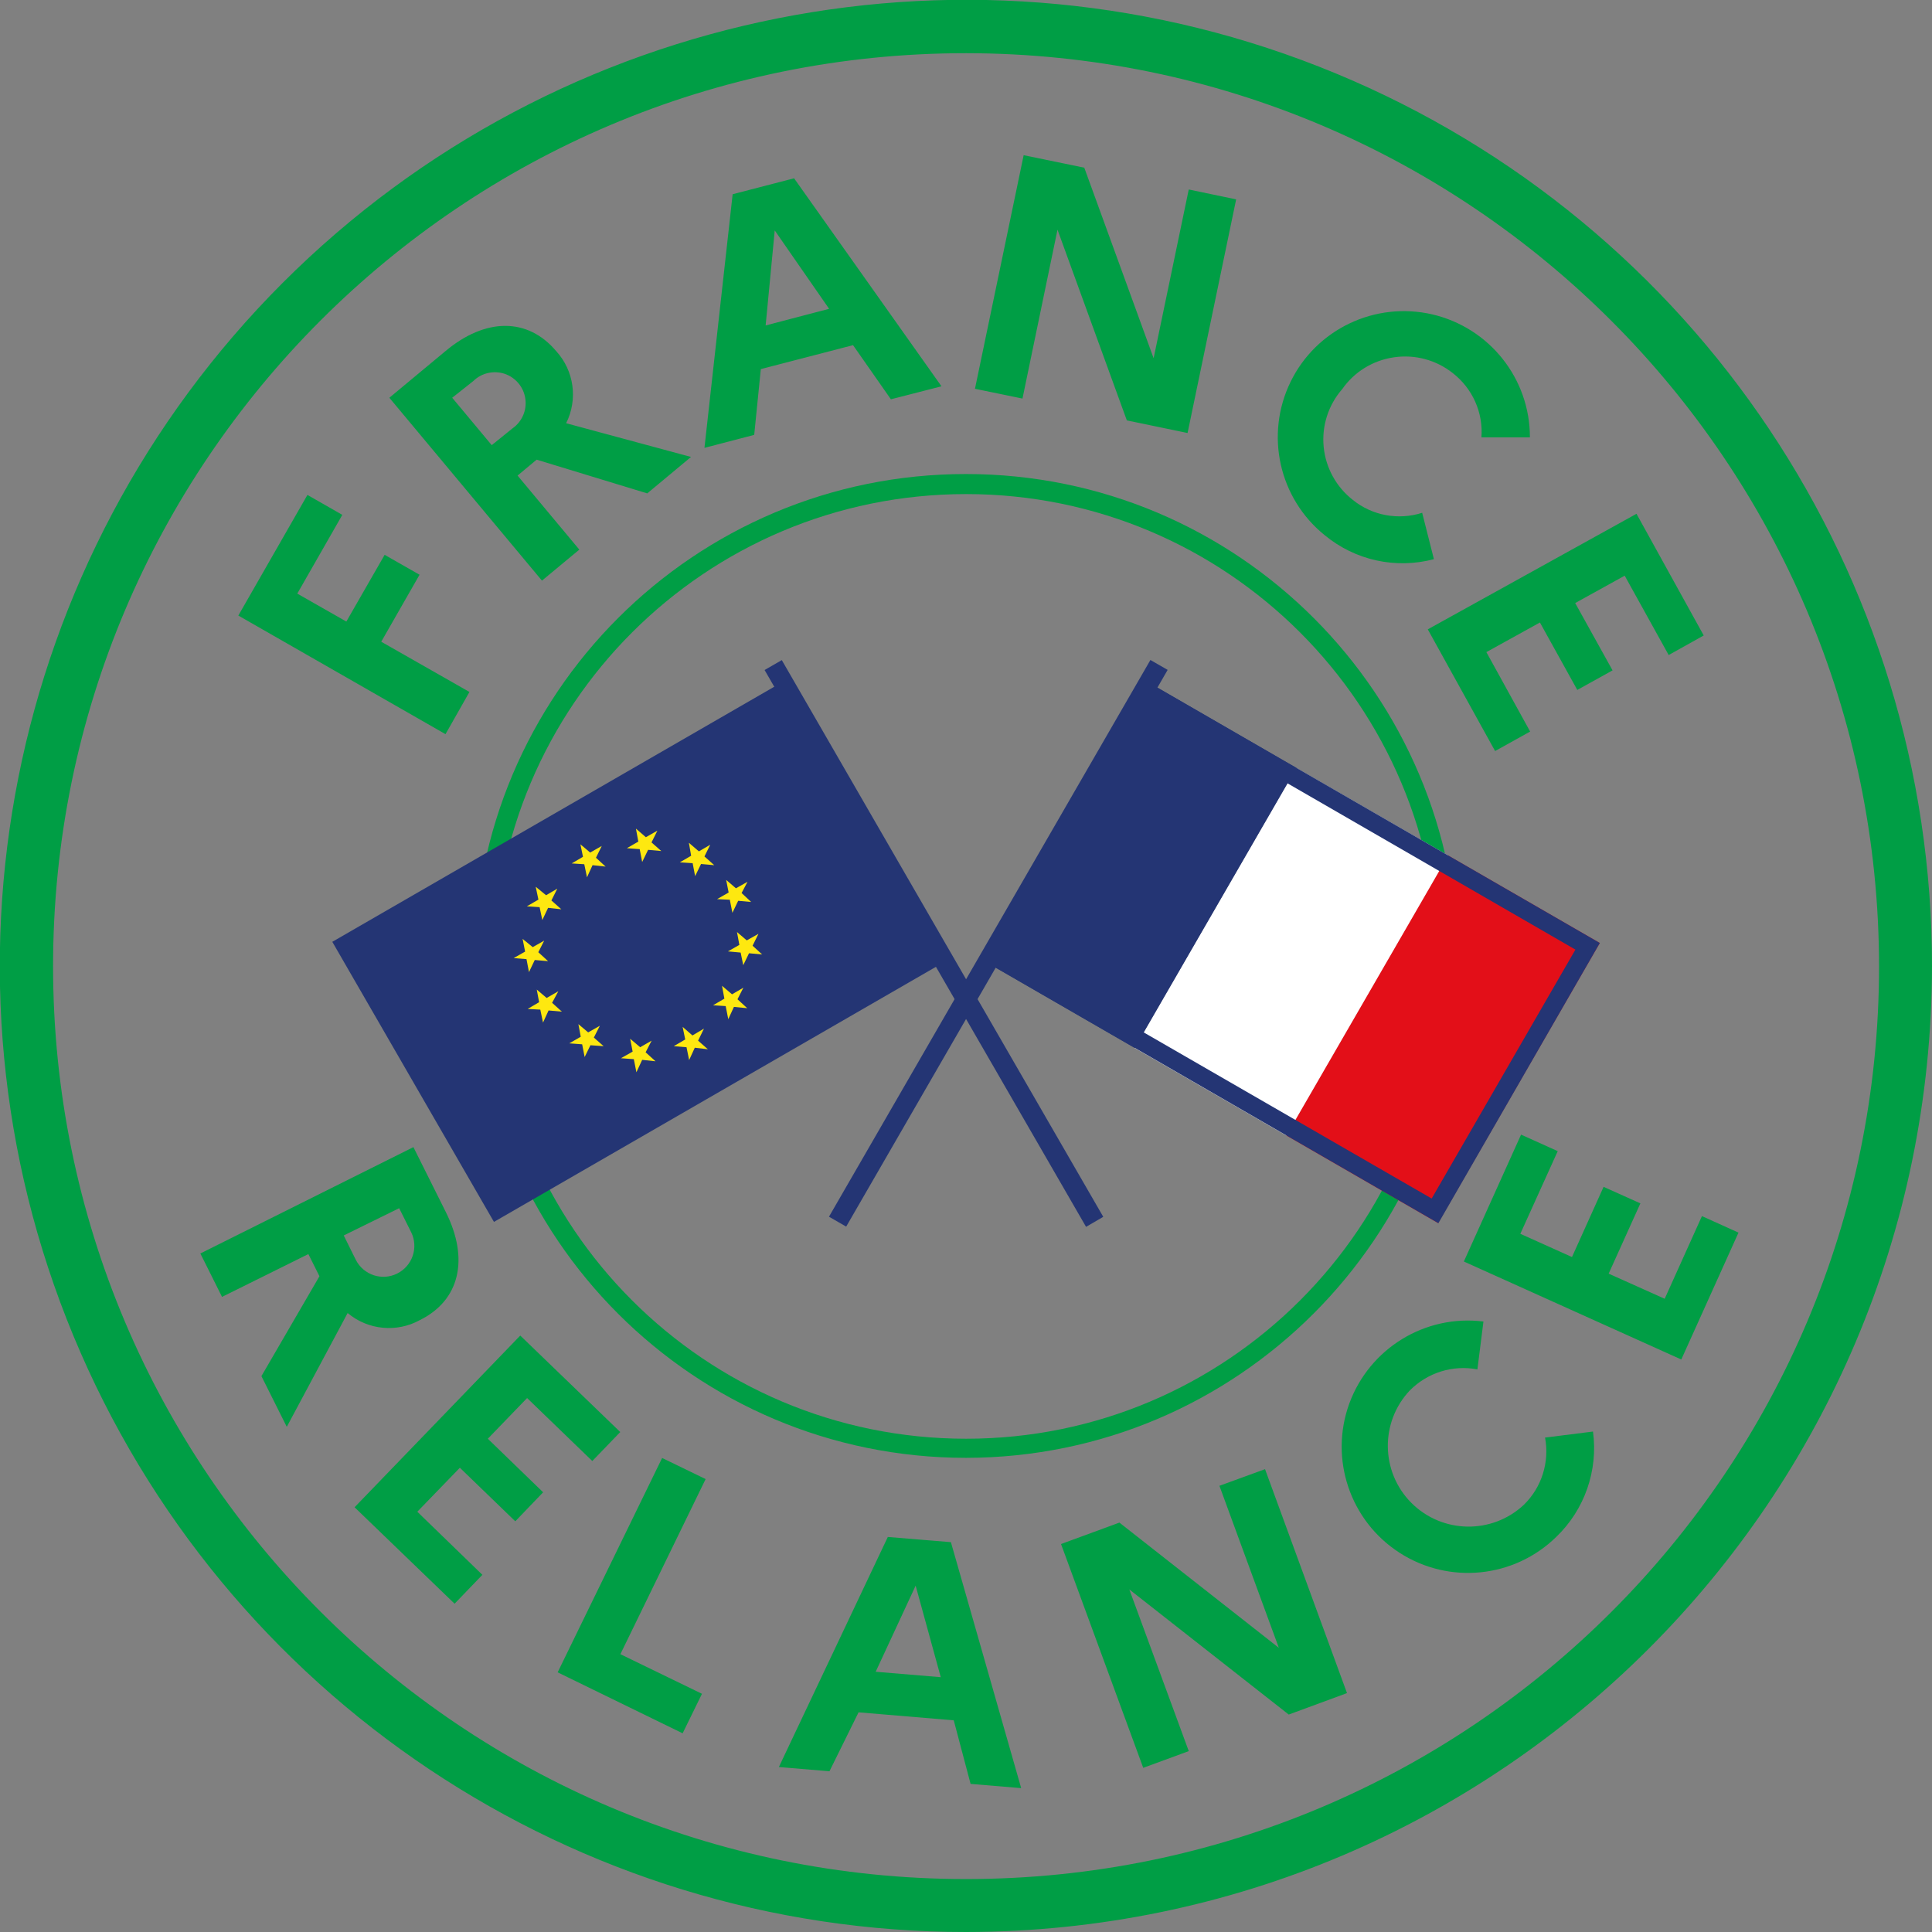
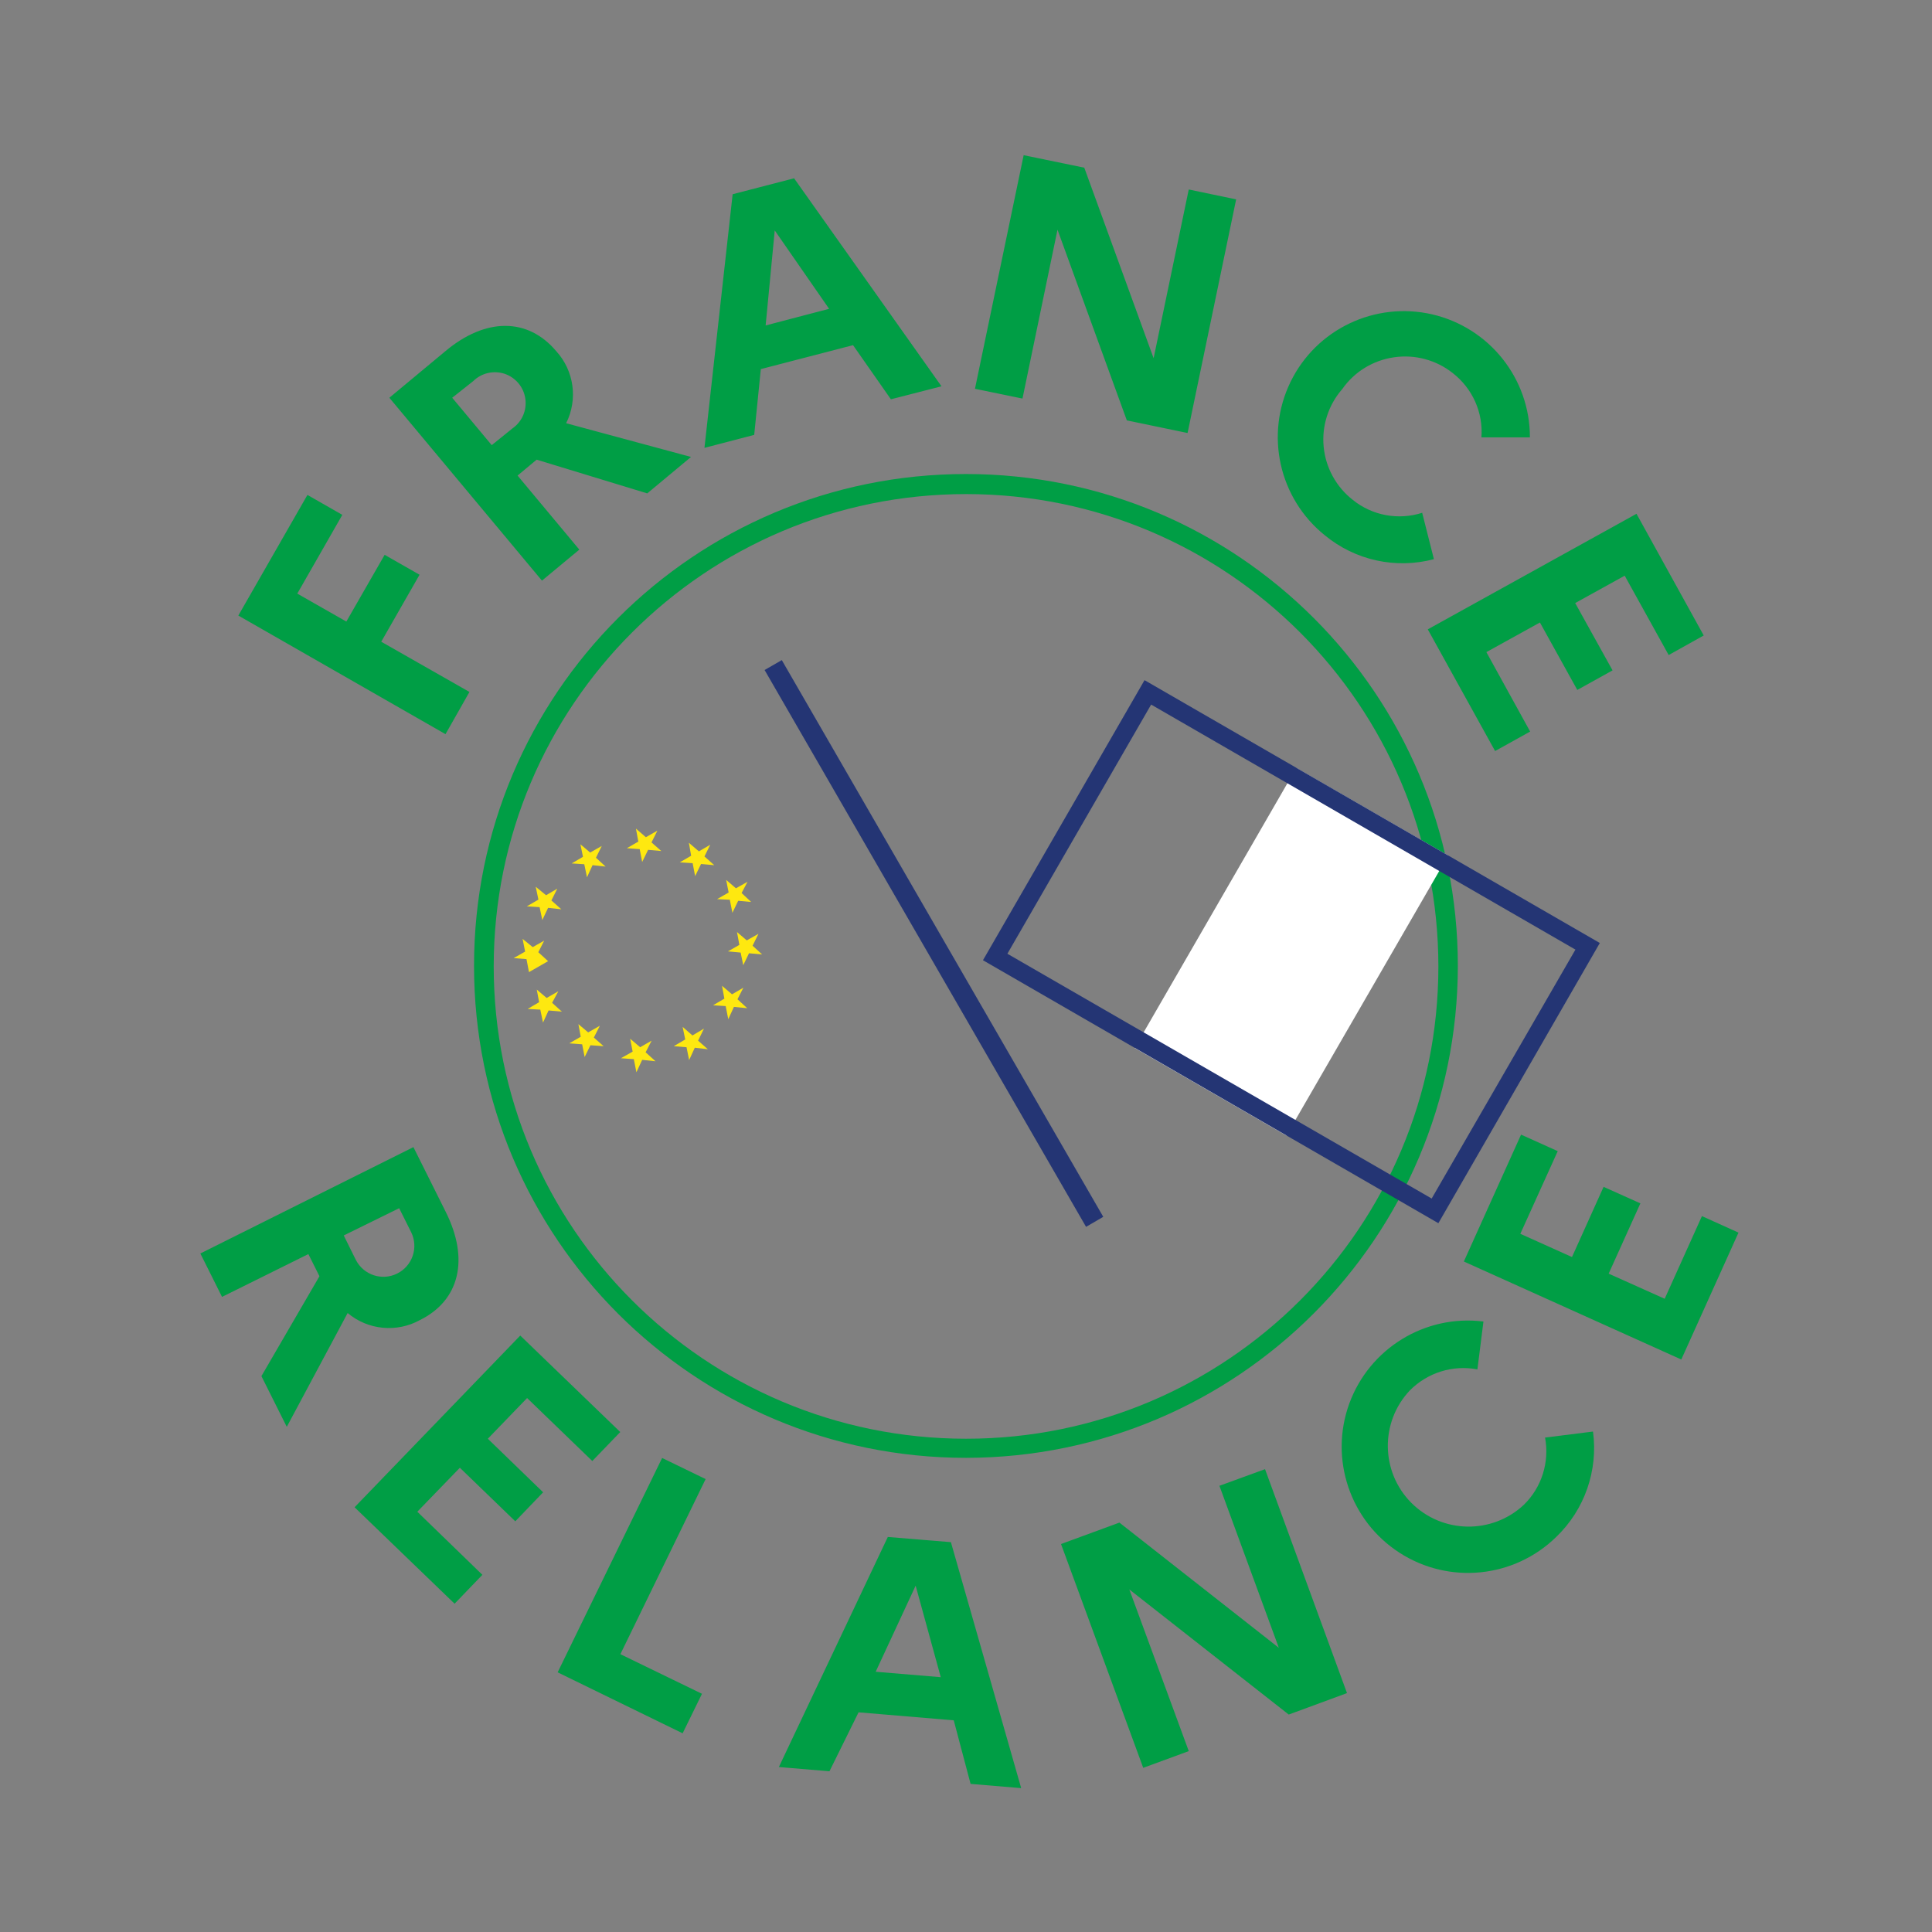
<svg xmlns="http://www.w3.org/2000/svg" width="64px" height="64px" viewBox="0 0 64 64" version="1.1">
  <rect x="0" y="0" width="64" height="64" fill="#808080" stroke="none" />
  <g id="surface1">
-     <path style=" stroke:none;fill-rule:nonzero;fill:rgb(0%,61.961%,27.059%);fill-opacity:1;" d="M 32.004 1.762 C 15.301 1.758 1.758 15.301 1.758 32.004 C 1.758 48.707 15.301 62.246 32.004 62.246 C 48.703 62.246 62.246 48.707 62.246 32.004 C 62.227 15.309 48.699 1.777 32.004 1.762 Z M 32.004 64 C 19.059 64.004 7.387 56.207 2.43 44.246 C -2.523 32.289 0.215 18.52 9.367 9.367 C 18.52 0.215 32.289 -2.523 44.246 2.43 C 56.207 7.387 64.004 19.059 64 32.004 C 63.977 49.664 49.664 63.977 32.004 64 Z M 32.004 64 " />
    <path style=" stroke:none;fill-rule:nonzero;fill:rgb(0%,61.961%,27.059%);fill-opacity:1;" d="M 32.004 16.367 C 23.363 16.367 16.355 23.371 16.355 32.016 C 16.355 40.656 23.363 47.66 32.004 47.66 C 40.645 47.66 47.648 40.656 47.648 32.016 C 47.648 23.371 40.645 16.367 32.004 16.367 Z M 32.004 48.293 C 23 48.293 15.703 41 15.703 32 C 15.699 22.996 23 15.699 32 15.703 C 41 15.703 48.297 23 48.293 32.004 C 48.281 40.992 40.992 48.281 32.004 48.293 Z M 32.004 48.293 " />
-     <path style=" stroke:none;fill-rule:nonzero;fill:rgb(89.02%,5.882%,9.412%);fill-opacity:1;" d="M 42.609 37.613 L 47.965 28.336 L 52.996 31.238 L 47.637 40.516 Z M 42.609 37.613 " />
    <path style=" stroke:none;fill-rule:nonzero;fill:rgb(100%,100%,100%);fill-opacity:1;" d="M 37.586 34.715 L 42.941 25.438 L 47.973 28.34 L 42.613 37.617 Z M 37.586 34.715 " />
-     <path style=" stroke:none;fill-rule:nonzero;fill:rgb(14.118%,20.784%,45.49%);fill-opacity:1;" d="M 32.559 31.812 L 37.918 22.535 L 42.945 25.441 L 37.59 34.715 Z M 32.559 31.812 " />
    <path style=" stroke:none;fill-rule:nonzero;fill:rgb(14.118%,20.784%,45.49%);fill-opacity:1;" d="M 37.914 22.531 L 32.562 31.809 L 47.648 40.52 L 52.996 31.238 Z M 38.133 23.34 L 52.188 31.457 L 47.426 39.703 L 33.371 31.594 Z M 38.133 23.34 " />
-     <path style=" stroke:none;fill-rule:nonzero;fill:rgb(14.118%,20.784%,45.49%);fill-opacity:1;" d="M 27.461 40.305 L 38.109 21.863 L 38.68 22.191 L 28.031 40.633 Z M 11.008 31.199 L 26.086 22.496 L 31.445 31.773 L 16.363 40.477 Z M 11.008 31.199 " />
-     <path style=" stroke:none;fill-rule:nonzero;fill:rgb(99.608%,90.98%,6.275%);fill-opacity:1;" d="M 22.828 35.117 L 23.016 34.707 L 23.449 34.758 L 23.125 34.473 L 23.32 34.074 L 22.938 34.301 L 22.613 34.016 L 22.699 34.434 L 22.32 34.656 L 22.742 34.691 L 22.828 35.113 Z M 19.445 29.062 L 19.629 28.66 L 20.062 28.707 L 19.742 28.414 L 19.934 28.023 L 19.551 28.242 L 19.227 27.969 L 19.312 28.383 L 18.938 28.602 L 19.355 28.629 Z M 17.988 33.875 L 18.172 33.473 L 18.613 33.512 L 18.289 33.219 L 18.496 32.836 L 18.109 33.059 L 17.781 32.781 L 17.859 33.199 L 17.48 33.422 L 17.898 33.445 Z M 24.262 30.238 L 24.453 29.84 L 24.883 29.879 L 24.566 29.582 L 24.762 29.211 L 24.379 29.426 L 24.055 29.148 L 24.137 29.566 L 23.754 29.785 L 24.176 29.805 Z M 21.273 28.555 L 21.469 28.152 L 21.906 28.191 L 21.582 27.906 L 21.777 27.516 L 21.395 27.734 L 21.066 27.449 L 21.145 27.879 L 20.766 28.098 L 21.191 28.129 Z M 23.027 29.023 L 23.223 28.621 L 23.66 28.66 L 23.336 28.371 L 23.527 27.984 L 23.152 28.203 L 22.82 27.918 L 22.895 28.348 L 22.52 28.566 L 22.945 28.594 Z M 24.621 31.973 L 24.812 31.578 L 25.246 31.617 L 24.93 31.328 L 25.125 30.934 L 24.738 31.152 L 24.414 30.875 L 24.492 31.301 L 24.113 31.516 L 24.535 31.555 Z M 24.125 33.762 L 24.312 33.355 L 24.754 33.398 L 24.43 33.102 L 24.625 32.719 L 24.25 32.938 L 23.918 32.656 L 23.996 33.082 L 23.621 33.301 L 24.039 33.328 Z M 21.082 35.52 L 21.273 35.109 L 21.715 35.156 L 21.387 34.859 L 21.586 34.473 L 21.207 34.691 L 20.875 34.41 L 20.957 34.836 L 20.57 35.055 L 20.996 35.086 Z M 19.367 35.016 L 19.559 34.625 L 19.996 34.656 L 19.672 34.371 L 19.871 33.98 L 19.484 34.199 L 19.16 33.926 L 19.238 34.344 L 18.859 34.562 L 19.285 34.594 Z M 17.523 32.203 L 17.715 31.801 L 18.156 31.84 L 17.832 31.543 L 18.027 31.16 L 17.648 31.375 L 17.312 31.102 L 17.395 31.523 L 17.016 31.738 L 17.441 31.773 Z M 17.965 30.477 L 18.156 30.074 L 18.594 30.121 L 18.266 29.828 L 18.461 29.438 L 18.09 29.656 L 17.746 29.375 L 17.836 29.801 L 17.453 30.023 L 17.875 30.051 Z M 17.965 30.477 " />
+     <path style=" stroke:none;fill-rule:nonzero;fill:rgb(99.608%,90.98%,6.275%);fill-opacity:1;" d="M 22.828 35.117 L 23.016 34.707 L 23.449 34.758 L 23.125 34.473 L 23.32 34.074 L 22.938 34.301 L 22.613 34.016 L 22.699 34.434 L 22.32 34.656 L 22.742 34.691 L 22.828 35.113 Z M 19.445 29.062 L 19.629 28.66 L 20.062 28.707 L 19.742 28.414 L 19.934 28.023 L 19.551 28.242 L 19.227 27.969 L 19.312 28.383 L 18.938 28.602 L 19.355 28.629 Z M 17.988 33.875 L 18.172 33.473 L 18.613 33.512 L 18.289 33.219 L 18.496 32.836 L 18.109 33.059 L 17.781 32.781 L 17.859 33.199 L 17.48 33.422 L 17.898 33.445 Z M 24.262 30.238 L 24.453 29.84 L 24.883 29.879 L 24.566 29.582 L 24.762 29.211 L 24.379 29.426 L 24.055 29.148 L 24.137 29.566 L 23.754 29.785 L 24.176 29.805 Z M 21.273 28.555 L 21.469 28.152 L 21.906 28.191 L 21.582 27.906 L 21.777 27.516 L 21.395 27.734 L 21.066 27.449 L 21.145 27.879 L 20.766 28.098 L 21.191 28.129 Z M 23.027 29.023 L 23.223 28.621 L 23.66 28.66 L 23.336 28.371 L 23.527 27.984 L 23.152 28.203 L 22.82 27.918 L 22.895 28.348 L 22.52 28.566 L 22.945 28.594 Z M 24.621 31.973 L 24.812 31.578 L 25.246 31.617 L 24.93 31.328 L 25.125 30.934 L 24.738 31.152 L 24.414 30.875 L 24.492 31.301 L 24.113 31.516 L 24.535 31.555 Z M 24.125 33.762 L 24.312 33.355 L 24.754 33.398 L 24.43 33.102 L 24.625 32.719 L 24.25 32.938 L 23.918 32.656 L 23.996 33.082 L 23.621 33.301 L 24.039 33.328 Z M 21.082 35.52 L 21.273 35.109 L 21.715 35.156 L 21.387 34.859 L 21.586 34.473 L 21.207 34.691 L 20.875 34.41 L 20.957 34.836 L 20.57 35.055 L 20.996 35.086 Z M 19.367 35.016 L 19.559 34.625 L 19.996 34.656 L 19.672 34.371 L 19.871 33.98 L 19.484 34.199 L 19.16 33.926 L 19.238 34.344 L 18.859 34.562 L 19.285 34.594 Z M 17.523 32.203 L 18.156 31.84 L 17.832 31.543 L 18.027 31.16 L 17.648 31.375 L 17.312 31.102 L 17.395 31.523 L 17.016 31.738 L 17.441 31.773 Z M 17.965 30.477 L 18.156 30.074 L 18.594 30.121 L 18.266 29.828 L 18.461 29.438 L 18.09 29.656 L 17.746 29.375 L 17.836 29.801 L 17.453 30.023 L 17.875 30.051 Z M 17.965 30.477 " />
    <path style=" stroke:none;fill-rule:nonzero;fill:rgb(14.118%,20.784%,45.49%);fill-opacity:1;" d="M 25.328 22.195 L 25.898 21.867 L 36.547 40.309 L 35.977 40.641 Z M 25.328 22.195 " />
    <path style=" stroke:none;fill-rule:nonzero;fill:rgb(0%,61.961%,27.059%);fill-opacity:1;" d="M 7.895 20.391 L 10.184 16.395 L 11.34 17.055 L 9.848 19.664 L 11.473 20.59 L 12.742 18.379 L 13.898 19.039 L 12.629 21.258 L 15.551 22.922 L 14.758 24.32 Z M 14.98 13.176 L 16.289 14.746 L 16.98 14.188 C 17.297 13.965 17.457 13.586 17.402 13.207 C 17.348 12.824 17.082 12.508 16.719 12.383 C 16.352 12.262 15.949 12.355 15.676 12.625 Z M 12.898 13.176 L 14.754 11.633 C 16.086 10.516 17.484 10.516 18.426 11.633 C 19.02 12.285 19.148 13.234 18.754 14.02 L 22.891 15.137 L 21.441 16.344 L 17.777 15.227 L 17.145 15.754 L 19.191 18.207 L 17.953 19.234 Z M 27.465 10.23 L 25.664 7.633 L 25.363 10.781 Z M 24.27 6.434 L 26.305 5.906 L 31.188 12.797 L 29.512 13.227 L 28.258 11.434 L 25.203 12.227 L 24.984 14.406 L 23.336 14.836 Z M 33.91 5.141 L 35.918 5.555 L 38.215 11.867 L 39.379 6.277 L 40.949 6.605 L 39.34 14.344 L 37.328 13.926 L 35.031 7.609 L 33.871 13.203 L 32.297 12.879 Z M 47.109 16.977 L 47.5 18.523 C 46.234 18.859 44.891 18.562 43.883 17.73 C 42.367 16.508 41.898 14.402 42.75 12.652 C 43.602 10.902 45.551 9.977 47.445 10.414 C 49.34 10.855 50.684 12.543 50.68 14.488 L 49.074 14.488 C 49.137 13.664 48.777 12.867 48.125 12.359 C 47.578 11.926 46.875 11.734 46.18 11.836 C 45.488 11.934 44.867 12.312 44.465 12.887 C 44.004 13.414 43.781 14.105 43.848 14.801 C 43.914 15.496 44.266 16.133 44.816 16.562 C 45.461 17.082 46.32 17.238 47.109 16.988 M 54.211 17.02 L 56.438 21.051 L 55.277 21.699 L 53.82 19.07 L 52.18 19.977 L 53.418 22.207 L 52.25 22.855 L 51.012 20.621 L 49.238 21.602 L 50.688 24.234 L 49.527 24.879 L 47.297 20.848 Z M 13.223 40.023 L 11.387 40.926 L 11.789 41.738 C 12.047 42.238 12.656 42.438 13.156 42.188 C 13.66 41.938 13.867 41.332 13.625 40.828 Z M 13.695 38 L 14.773 40.16 C 15.547 41.715 15.227 43.074 13.914 43.727 C 13.145 44.152 12.191 44.062 11.516 43.496 L 9.5 47.266 L 8.66 45.586 L 10.582 42.277 L 10.215 41.543 L 7.355 42.961 L 6.637 41.523 Z M 17.234 44.242 L 20.547 47.438 L 19.621 48.398 L 17.461 46.312 L 16.16 47.66 L 17.992 49.434 L 17.07 50.395 L 15.234 48.621 L 13.824 50.078 L 15.98 52.168 L 15.059 53.125 L 11.746 49.93 Z M 21.934 48.297 L 23.375 48.996 L 20.551 54.797 L 23.254 56.109 L 22.613 57.418 L 18.473 55.398 Z M 31.164 55.559 L 30.332 52.527 L 29.008 55.379 Z M 29.41 50.914 L 31.5 51.086 L 33.828 59.234 L 32.152 59.094 L 31.594 56.988 L 28.441 56.723 L 27.477 58.676 L 25.801 58.535 Z M 35.148 51.148 L 37.082 50.438 L 42.363 54.586 L 40.395 49.219 L 41.906 48.668 L 44.621 56.086 L 42.691 56.797 L 37.41 52.652 L 39.379 58.008 L 37.871 58.562 Z M 51.188 47.621 L 52.77 47.422 C 52.945 48.711 52.492 50.012 51.551 50.914 C 50.156 52.277 48.004 52.496 46.363 51.438 C 44.723 50.383 44.031 48.332 44.695 46.5 C 45.363 44.668 47.207 43.535 49.141 43.777 L 48.941 45.363 C 48.125 45.207 47.289 45.469 46.703 46.059 C 45.711 47.109 45.734 48.762 46.754 49.785 C 47.777 50.809 49.43 50.836 50.484 49.844 C 51.074 49.266 51.336 48.426 51.18 47.609 M 48.492 41.789 L 50.387 37.586 L 51.602 38.133 L 50.363 40.871 L 52.074 41.641 L 53.121 39.316 L 54.34 39.863 L 53.289 42.191 L 55.145 43.023 L 56.379 40.285 L 57.59 40.832 L 55.695 45.035 Z M 48.492 41.789 " />
  </g>
</svg>